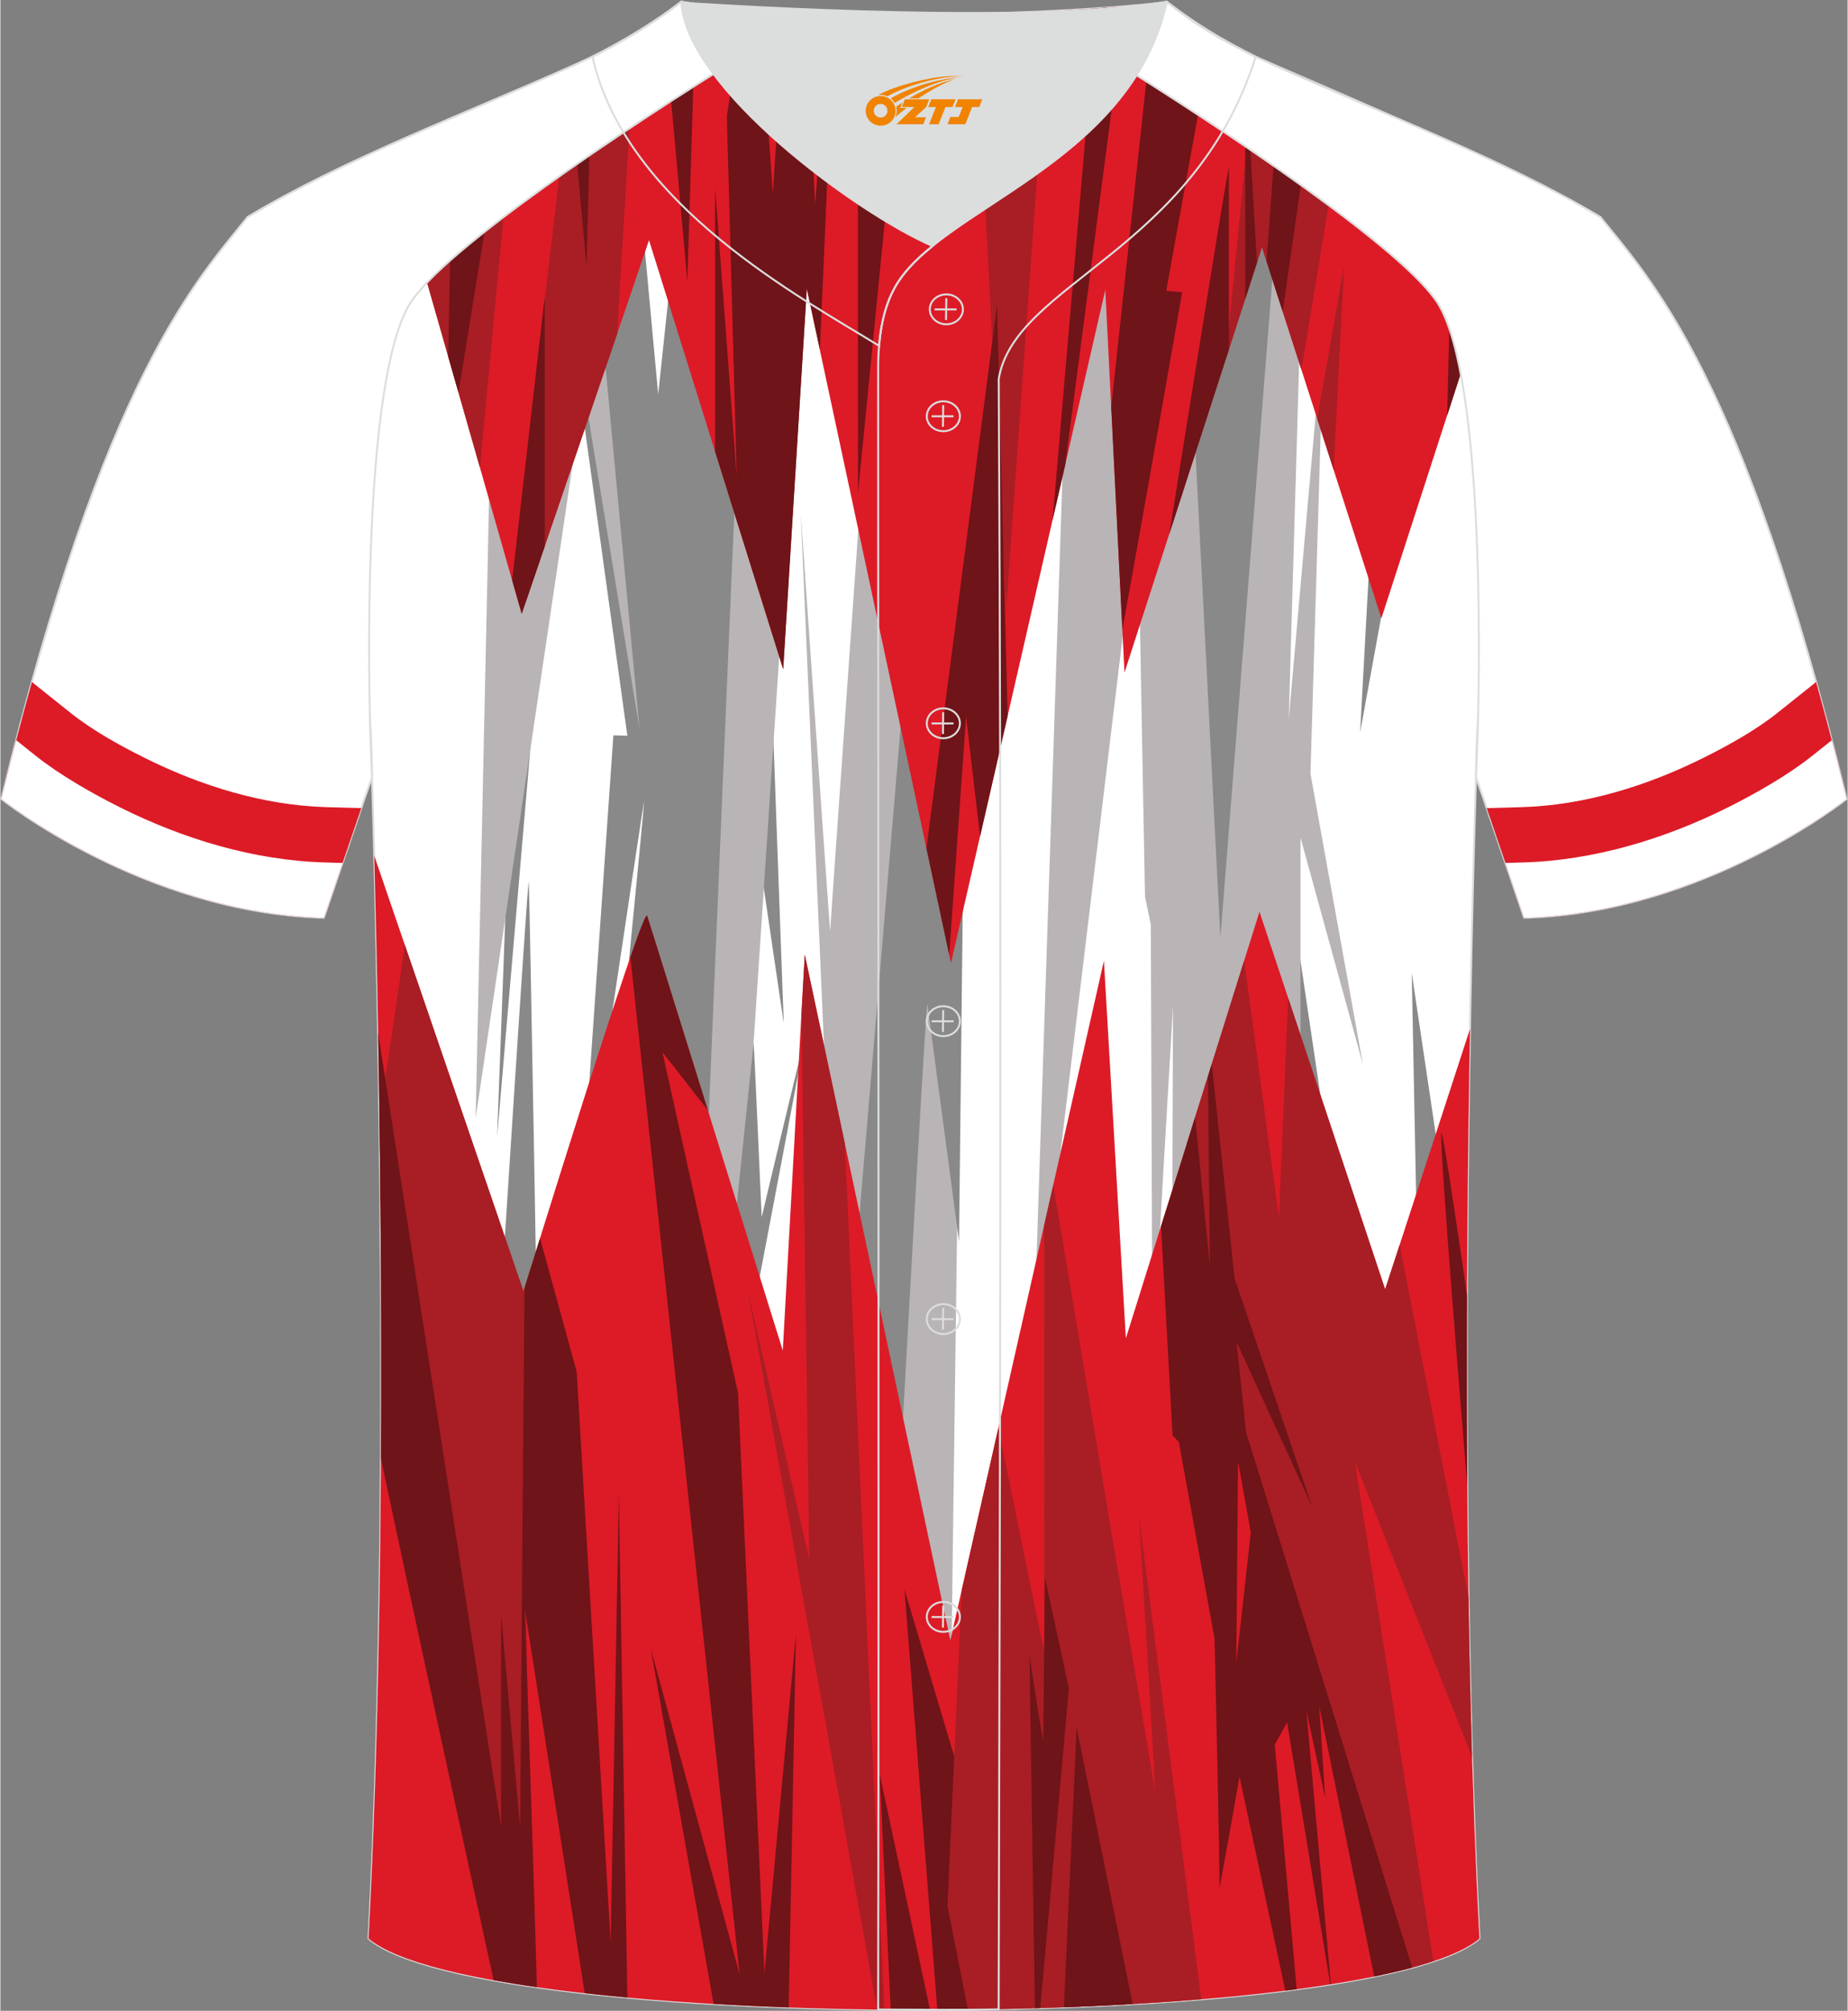
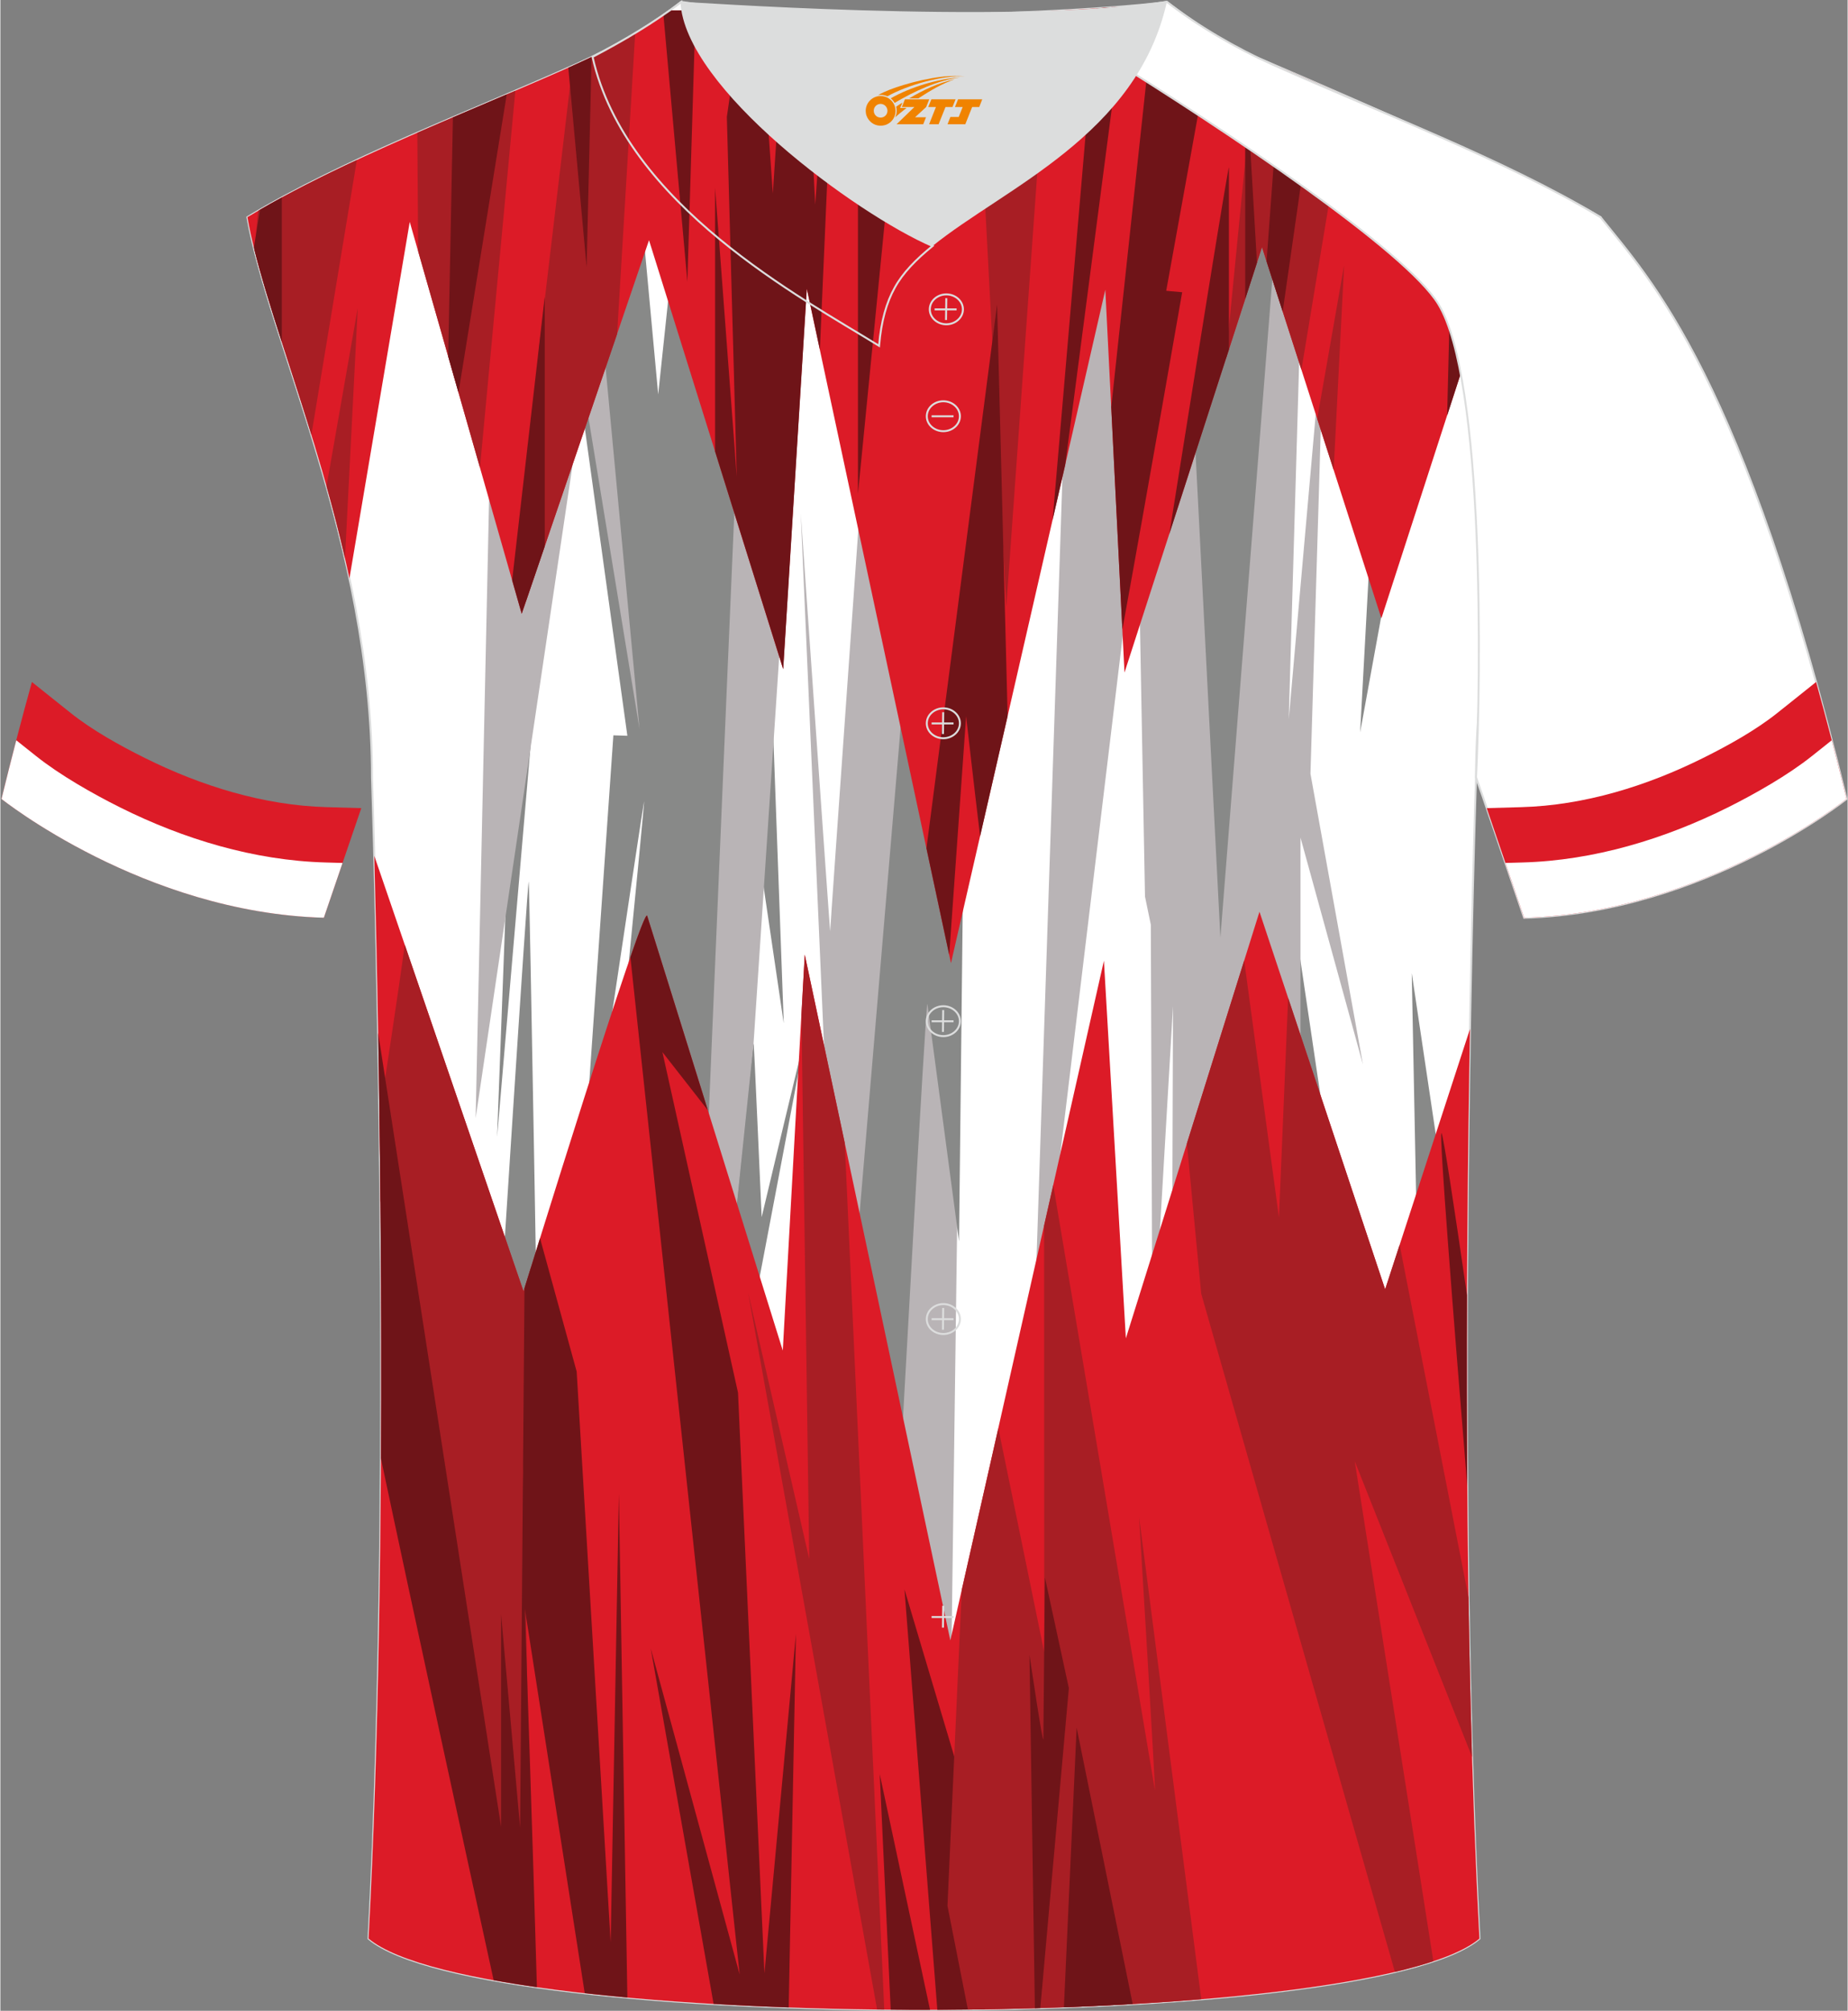
<svg xmlns="http://www.w3.org/2000/svg" version="1.1" id="_x37C_" x="0px" y="0px" width="380.86px" height="414.34px" viewBox="0 0 380.45 414.07" enable-background="new 0 0 380.45 414.07" xml:space="preserve">
  <rect x="0" y="0" width="380.45" height="414.07" fill="#808080" stroke="none" />
  <path fill-rule="evenodd" clip-rule="evenodd" fill="#FFFFFF" stroke="#DCDDDD" stroke-width="0.401" stroke-miterlimit="22.926" d="  M304.62,399.2c-5.39-101.63-0.7-239.16-0.7-239.16c0-47.92,21.37-90.49,25.65-115.31c-15.8-9.54-66.87-31.23-71.06-33.01  c-6.39-2.7-12.78-7.19-18.32-11.34c-6.78,1.26-65.56,5.42-99.99,0c-6.46,5.04-13.94,9.39-21.45,12.77  c-21.89,9.83-48.14,19.66-67.88,31.58c4.3,24.82,25.66,67.4,25.66,115.31c0,0,4.69,137.52-0.7,239.16  C99.03,418.76,281.41,418.76,304.62,399.2z" />
  <g>
    <g>
      <path fill-rule="evenodd" clip-rule="evenodd" fill="#888988" d="M102.45,277.37c0,0,6.16-96.8,6.36-95.79    c0.2,1.02,1.99,107.18,1.99,107.18L102.45,277.37z" />
      <polygon fill-rule="evenodd" clip-rule="evenodd" fill="#888988" points="110.52,138.13 102.3,234.14 105.41,151.09   " />
      <path fill-rule="evenodd" clip-rule="evenodd" fill="#888988" d="M149.93,264.66c0,0,5.07-51.4,5.22-49.72    c0.15,1.68,1.64,35.69,1.64,35.69s9.24-38.89,8.94-37.06c-0.3,1.83-11.33,59.79-11.33,59.79L149.93,264.66z" />
      <polygon fill-rule="evenodd" clip-rule="evenodd" fill="#888988" points="158.66,137.07 161.34,210.74 153.29,156.14   " />
      <path fill-rule="evenodd" clip-rule="evenodd" fill="#B9B4B6" d="M171.36,254.91l-6.52-149.19c0,0,6.06,86.99,6.06,86.04    c0-0.95,7.92-112.73,7.92-112.73s13.51,28.84,13.51,30.03c0,1.19-14.21,160.87-14.21,160.87L171.36,254.91z" />
      <polygon fill-rule="evenodd" clip-rule="evenodd" fill="#B9B4B6" points="195.76,348.68 197.45,222.6 190.92,193.25     178.11,307.92   " />
      <polygon fill-rule="evenodd" clip-rule="evenodd" fill="#B9B4B6" points="212.52,285.58 220.89,33.48 242.9,33.48   " />
      <polygon fill-rule="evenodd" clip-rule="evenodd" fill="#888988" points="284.15,75.31 280.05,150.81 295.14,68.06   " />
      <polygon fill-rule="evenodd" clip-rule="evenodd" fill="#888988" points="291.87,260.93 290.68,200.37 298.43,252.39   " />
      <polygon fill-rule="evenodd" clip-rule="evenodd" fill="#888988" points="276.06,253.81 265.07,179.64 263.95,247.51   " />
      <path fill-rule="evenodd" clip-rule="evenodd" fill="#888988" d="M242.9,24.47l-2.33,106.18l9.99,71.4c0,0,11.5-49.46,11.19-50.97    c-0.31-1.52,6.55-133.3,6.55-133.3L242.9,24.47z" />
      <polygon fill-rule="evenodd" clip-rule="evenodd" fill="#B9B4B6" points="237.27,279.77 236.94,190.41 235.74,184.61     233.94,87.43 244.51,61.27 251.27,193.07 263.86,33.5 268.7,33.11 265.35,148.08 272.62,65.91 269.82,159.33 280.63,219.2     267.77,172.49 267.77,226.53 241.28,275.36 241.51,207.2   " />
      <path fill-rule="evenodd" clip-rule="evenodd" fill="#888988" d="M185.33,302.33c0,0,5.34-97.47,5.59-95.57l6.52,48.86    l1.45-130.15l-11.23-2.36L175,273.11L185.33,302.33z" />
      <polygon fill-rule="evenodd" clip-rule="evenodd" fill="#B9B4B6" points="101.3,72.96 97.88,230.25 122.73,62.79   " />
      <polygon fill-rule="evenodd" clip-rule="evenodd" fill="#B9B4B6" points="164.58,72.27 155.11,214.98 149.93,264.66     139.98,258.92 148.18,57.2   " />
      <polygon fill-rule="evenodd" clip-rule="evenodd" fill="#B9B4B6" points="116.74,63.59 130.75,153.17 134,141.8 123.58,46.67       " />
      <path fill-rule="evenodd" clip-rule="evenodd" fill="#888988" d="M119.04,255.14l7.21-103.72l2.88,0.09L118.74,76.4l0.88,0.47    l12.01,73.21L121.1,37.88l9.8-6.25l4.58,49.59l5.72-54.02c0,0,13.36,5.21,13.1,6.9c-0.25,1.69-9.34,217.39-9.34,217.39    l-21.07,2.64c0,0,8.94-89.85,8.68-89.07C132.33,165.84,119.04,255.14,119.04,255.14z" />
    </g>
    <g>
      <path fill-rule="evenodd" clip-rule="evenodd" fill="#DC1B27" d="M77.01,176.24l30.73,89.69c0,0,24.65-79.86,25.47-77.34    c0.82,2.52,27.93,89.52,27.93,89.52l4.52-81.54l29.99,141.22l31.63-139.96l4.52,77.76l27.52-87.84l25.88,77.76l17.47-53.61    c-0.87,49.33-1.35,125.04,1.95,187.3c-23.21,19.56-205.59,19.56-228.79-0.01C80.11,318.63,78.05,215.54,77.01,176.24z" />
      <g>
        <path fill-rule="evenodd" clip-rule="evenodd" fill="#A81E24" d="M288.19,256.33l14.18,72.62c0.17,10.98,0.41,21.98,0.73,32.83     l-24.16-60.89l16.19,102.96c-2.34,0.78-4.99,1.52-7.92,2.21l-29.33-102.69l-10.56-36.98l-2.95-30.93l11.8-37.66l7.16,52.91     l1.89-45.22l19.98,60.02L288.19,256.33z" />
        <path fill-rule="evenodd" clip-rule="evenodd" fill="#6F1418" d="M146.89,412.65l-12.95-73.22l18.32,67.16l-22.51-209.5     c1.96-5.65,3.28-9.05,3.46-8.5c0.38,1.15,6.24,19.95,12.5,40.03l-9.36-11.97l15.57,70.13l5.44,119.57l6.49-69.89l-1.49,76.91     C157.11,413.19,151.94,412.95,146.89,412.65z" />
        <path fill-rule="evenodd" clip-rule="evenodd" fill="#6F1418" d="M183.37,413.83l-2.26-48.49l10.36,48.52     C188.77,413.87,186.07,413.86,183.37,413.83L183.37,413.83z M192.97,413.86c3.25-0.01,6.5-0.04,9.73-0.09l-3.46-42.73     l-13.04-43.76L192.97,413.86z" />
-         <path fill-rule="evenodd" clip-rule="evenodd" fill="#6F1418" d="M264.64,409.92l-9.42-44.06c0,0-4.37,24.81-4.17,22.78     c0.2-2.03-0.99-51.25-0.99-51.25l-7.35-40.47l-1.29-1.32l-2.38-43.08l7.04-22.47c1.26,12.98,3.02,30.82,3.02,30.36     c0-0.5-0.24-24.23-0.39-38.74l0.79-2.53l4.69,44.08l15.98,47.06l-15.57-33.94l1.97,18.59l34.21,110.24     c-2.4,0.65-5.01,1.26-7.83,1.84l-11.32-55.67l1.22,18.85l-3.87-17.91l5.04,56.33l-0.12,0.02l-8.89-53.95l-2.54,4.58l4.52,50.37     C266.21,409.72,265.43,409.82,264.64,409.92L264.64,409.92z M254.54,342.43l2.99-26.84l-2.62-14.62L254.54,342.43z" />
        <path fill-rule="evenodd" clip-rule="evenodd" fill="#6F1418" d="M302.06,266.72c-2.72-18.83-4.92-33.26-5.26-33.38     c-0.53-0.18,2.43,37.47,5.32,72.72C302.02,292.61,302.01,279.39,302.06,266.72z" />
-         <path fill-rule="evenodd" clip-rule="evenodd" fill="#A81E24" d="M166.59,321.03L154,266.17l26.57,147.64     c0.49,0.01,0.98,0.01,1.47,0.01l-8.14-178.47l-8.23-38.77l-0.69,12.47L166.59,321.03z" />
+         <path fill-rule="evenodd" clip-rule="evenodd" fill="#A81E24" d="M166.59,321.03L154,266.17l26.57,147.64     c0.49,0.01,0.98,0.01,1.47,0.01l-8.14-178.47l-8.23-38.77l-0.69,12.47z" />
        <path fill-rule="evenodd" clip-rule="evenodd" fill="#A81E24" d="M247.33,411.69l-12.81-99.34c0,0,3.49,57.44,3.26,56.24     c-0.19-0.98-15.49-92.15-20.93-124.55l-1.89,8.36l0.03,87.84l-9.45-46.13L198,327.41l-2.94,65.04l4.21,21.37     C216,413.63,232.48,412.92,247.33,411.69z" />
        <path fill-rule="evenodd" clip-rule="evenodd" fill="#6F1418" d="M213.06,413.54l-1.11-72.76c0,0,2.86,19.36,2.86,17.25     c0-2.12,0.32-33.19,0.32-33.19l4.93,22.78l-5.88,65.89C213.81,413.52,213.44,413.53,213.06,413.54z" />
        <path fill-rule="evenodd" clip-rule="evenodd" fill="#6F1418" d="M219.04,413.35l2.62-57.6l11.55,56.93     C228.57,412.95,223.84,413.17,219.04,413.35z" />
        <path fill-rule="evenodd" clip-rule="evenodd" fill="#A81E24" d="M83.28,194.53c-1.26,9.41-3.76,25.64-5.21,35.27     c0.08,5.6,0.14,11.43,0.2,17.44c2.83,20.23,9.35,65.06,9.35,65.06l15.37,72.44c0,0,3.21-2.09,4.96-2.15     c1.75-0.06-0.31-79.46-0.31-79.46l1.69-42.3c-0.99,3.2-1.58,5.1-1.58,5.1L83.28,194.53z" />
        <path fill-rule="evenodd" clip-rule="evenodd" fill="#6F1418" d="M78.38,300.33c6.7,31.78,17.45,81.1,23.21,107.44     c2.82,0.51,5.78,0.99,8.91,1.43c-0.72-26.13-2.49-77.95-2.49-77.95l12.34,79.19c2.85,0.32,5.77,0.62,8.78,0.89l-1.75-103.74     l-1.69,92.38l-7-117.54l-7.55-27.47c-1.6,5.13-2.76,8.88-3.2,10.31l-0.9,111.07l-3.92-43.93v43.76l-25.32-163.5     C78.23,237.14,78.56,267.94,78.38,300.33z" />
      </g>
    </g>
    <g>
      <path fill-rule="evenodd" clip-rule="evenodd" fill="#DC1B27" d="M71.89,119.09l12.42-73.4l23.06,80.7l26.22-76.93l27.62,88.33    l4.87-78.36l29.7,138.9l31.79-138.67l3.95,78.83l28.31-87.62l24.6,76.46l25.02-77.23l7.15,38.79c5.44-17.66,11-32.78,12.97-44.17    c-15.8-9.54-66.87-31.23-71.06-33.01c-5.87-2.48-11.73-6.46-16.94-10.32L228.99,1.5c-16.85,1.25-48.53,2.57-74.16,0.54    l-16.99,0.12c-5.89,4.28-12.47,8.01-19.08,10.98c-21.89,9.83-48.14,19.66-67.88,31.58C53.9,62.17,65.36,88.4,71.89,119.09z" />
      <g>
        <g>
          <path fill-rule="evenodd" clip-rule="evenodd" fill="#A81E24" d="M200.75,2.88L207.17,125l8.76-122.7      C211.25,2.53,206.13,2.73,200.75,2.88z" />
          <path fill-rule="evenodd" clip-rule="evenodd" fill="#A81E24" d="M108.19,123.98l2.7-51.92l6.92-58.49l0.95-0.42      c4.05-1.82,8.1-3.93,11.98-6.27l-3.72,61.9L108.19,123.98z" />
          <path fill-rule="evenodd" clip-rule="evenodd" fill="#A81E24" d="M98.77,96.28l7.29-77.59c-6.63,2.84-13.44,5.7-20.19,8.65      l0.17,24.39L98.77,96.28z" />
          <path fill-rule="evenodd" clip-rule="evenodd" fill="#A81E24" d="M277.28,19.82l-9.32,56.31l-8.12-25.25l-7.45,23.05l6.1-62.23      l0.03,0.01C260.02,12.36,267.53,15.55,277.28,19.82z" />
          <polygon fill-rule="evenodd" clip-rule="evenodd" fill="#A81E24" points="271.21,86.24 276.75,54.63 274.6,96.77     " />
        </g>
        <path fill-rule="evenodd" clip-rule="evenodd" fill="#6F1418" d="M93.2,24.17l-0.97,49.24l2.12,7.43l9.94-61.41     C100.63,21,96.92,22.58,93.2,24.17z" />
        <path fill-rule="evenodd" clip-rule="evenodd" fill="#6F1418" d="M116.97,13.94l3.77,41.07l1.02-43.27c-1,0.48-2,0.95-3,1.4     C118.16,13.41,117.57,13.68,116.97,13.94z" />
        <path fill-rule="evenodd" clip-rule="evenodd" fill="#6F1418" d="M136.56,3.08c2.19,24.53,4.93,54.93,4.93,54.93l1.69-55.89     l-5.34,0.04C137.41,2.47,136.99,2.78,136.56,3.08z" />
        <polygon fill-rule="evenodd" clip-rule="evenodd" fill="#6F1418" points="105.4,119.48 112.11,61.12 112.11,112.49      107.37,126.39    " />
        <path fill-rule="evenodd" clip-rule="evenodd" fill="#6F1418" d="M147.2,92.97V38.7l4.46,59.46l-2.04-74.08l3.15-21.91     l-4.08,12.6l-0.11-12.68l6.26-0.05c0.54,0.04,1.07,0.08,1.61,0.12l2.64,37.68l2.45-37.35c1.4,0.08,2.82,0.15,4.25,0.21     l2.03,39.42l2.83-39.24l1.15,0.03l-3.02,69.07l-2.68-12.55l-4.87,78.36L147.2,92.97z" />
        <path fill-rule="evenodd" clip-rule="evenodd" fill="#6F1418" d="M176.62,101.72V29.66l3.16,8.99l2.44-35.57     c1.38,0.01,2.75,0.01,4.12,0.01C182.33,43.72,176.62,101.72,176.62,101.72z" />
        <path fill-rule="evenodd" clip-rule="evenodd" fill="#6F1418" d="M190.73,174.68L205.28,62.7l2.17,84.75l-5.67,24.75     c-1.4-11.59-2.88-24.73-2.88-24.73l-3.48,49.14L190.73,174.68z" />
        <path fill-rule="evenodd" clip-rule="evenodd" fill="#6F1418" d="M216.71,107.07l9.03-105.34c1.13-0.08,2.22-0.15,3.25-0.23     l2.64-0.02l-12.32,94.25L216.71,107.07z" />
        <path fill-rule="evenodd" clip-rule="evenodd" fill="#6F1418" d="M237.66,1.43l-8.87,82.38l2.29,45.82     c5.15-28.26,12.32-69.45,12.32-69.45l-3.29-0.3L249.67,7c-2.8-1.77-5.53-3.7-8.09-5.59L237.66,1.43z" />
        <path fill-rule="evenodd" clip-rule="evenodd" fill="#6F1418" d="M240.75,109.96c4.53-28.45,12.28-76.93,12.28-75.45v37.45     L240.75,109.96z" />
        <polygon fill-rule="evenodd" clip-rule="evenodd" fill="#6F1418" points="256.38,61.58 256.38,12.58 258.8,54.1    " />
        <path fill-rule="evenodd" clip-rule="evenodd" fill="#6F1418" d="M263.7,13.93l-2.92,39.89l3.32,10.32l6.76-47.12     C268.11,15.83,265.68,14.78,263.7,13.93z" />
        <path fill-rule="evenodd" clip-rule="evenodd" fill="#6F1418" d="M276.59,19.52l1.51,24.82h5.37l-0.73-22.12     C280.61,21.28,278.55,20.38,276.59,19.52z" />
        <path fill-rule="evenodd" clip-rule="evenodd" fill="#6F1418" d="M299.35,29.69l-1.38,55.89l5.97-18.43l5.18-32.91     C305.96,32.74,302.67,31.21,299.35,29.69z" />
        <path fill-rule="evenodd" clip-rule="evenodd" fill="#A81E24" d="M322.21,40.67L323.59,67c2.68-8.44,4.89-15.94,5.98-22.27     C327.61,43.55,325.1,42.17,322.21,40.67z" />
        <path fill-rule="evenodd" clip-rule="evenodd" fill="#A81E24" d="M73.42,32.94l-9.37,56.6c-4.5-14.66-9.11-27.6-11.74-38.13     l0.78-8.01C59.39,39.74,66.27,36.27,73.42,32.94z" />
        <path fill-rule="evenodd" clip-rule="evenodd" fill="#A81E24" d="M67.17,100.13l6.43-36.72l-2.63,51.54     C69.81,109.87,68.52,104.92,67.17,100.13z" />
        <path fill-rule="evenodd" clip-rule="evenodd" fill="#6F1418" d="M52.21,50.99l1.26-7.8c1.47-0.85,2.97-1.69,4.49-2.52v29.74     C55.66,63.28,53.63,56.76,52.21,50.99z" />
        <path fill-rule="evenodd" clip-rule="evenodd" fill="#6F1418" d="M322.74,69.68c-1.58-12.82-2.97-23.96-3.83-30.69l-0.95-0.47     v46.04C319.6,79.35,321.23,74.38,322.74,69.68z" />
      </g>
    </g>
  </g>
  <path fill-rule="evenodd" clip-rule="evenodd" fill="#FFFFFF" stroke="#DCDDDD" stroke-width="0.401" stroke-miterlimit="22.926" d="  M303.92,160.05L303.92,160.05c1.03-20.56,1.79-81.86-7.78-97.46c-6.74-10.98-43.54-35.63-68.76-51.24  c-5.55-3.42-10.56-6.41-14.58-8.75c10.01-0.3,19.55-0.97,27.46-2.21c6.33,4.94,14.29,9.57,21.65,12.86  c21.84,9.8,47.99,19.6,67.67,31.49c10.26,12.85,29.42,32.52,50.64,119.78c0,0-29.26,23.43-66.39,24.46  C312.83,186.06,304.03,160.19,303.92,160.05z" />
  <g>
    <path fill-rule="evenodd" clip-rule="evenodd" fill="#DC1B27" d="M366.02,146.78c-4.49,3.59-10.17,6.74-15.32,9.3   c-11.58,5.77-24.5,9.78-37.5,10.13l-7.08,0.2c2.71,7.9,7.03,20.57,7.71,22.56c37.13-1.03,66.39-24.46,66.39-24.46   c-2.11-8.68-4.2-16.67-6.26-24.07L366.02,146.78z" />
    <path fill-rule="evenodd" clip-rule="evenodd" fill="#FFFFFF" d="M373.12,155.67c-4.95,3.95-11.72,7.79-17.34,10.6   c-13.07,6.52-27.59,10.92-42.26,11.33l-3.54,0.1c1.83,5.35,3.46,10.12,3.85,11.28c37.13-1.03,66.39-24.46,66.39-24.46   c-1.02-4.18-2.03-8.21-3.04-12.08L373.12,155.67z" />
  </g>
-   <path fill-rule="evenodd" clip-rule="evenodd" fill="#FFFFFF" stroke="#DCDDDD" stroke-width="0.401" stroke-miterlimit="22.926" d="  M76.53,160.05L76.53,160.05c-1.03-20.56-1.79-81.86,7.78-97.46c6.74-10.98,43.54-35.63,68.76-51.24c5.55-3.42,10.56-6.41,14.58-8.75  c-10.01-0.3-19.55-0.97-27.46-2.21c-6.33,4.94-14.29,9.57-21.65,12.86c-21.84,9.8-47.99,19.6-67.67,31.49  C40.61,57.58,21.45,77.25,0.22,164.51c0,0,29.26,23.43,66.39,24.46C67.61,186.06,76.42,160.19,76.53,160.05z" />
  <g>
    <path fill-rule="evenodd" clip-rule="evenodd" fill="#DC1B27" d="M14.43,146.78c4.49,3.59,10.17,6.74,15.32,9.3   c11.58,5.77,24.5,9.78,37.5,10.13l7.08,0.2c-2.71,7.9-7.03,20.57-7.71,22.56c-37.13-1.03-66.39-24.46-66.39-24.46   c2.11-8.68,4.2-16.67,6.26-24.07L14.43,146.78z" />
    <path fill-rule="evenodd" clip-rule="evenodd" fill="#FFFFFF" d="M7.33,155.67c4.95,3.95,11.72,7.79,17.34,10.6   c13.07,6.52,27.59,10.92,42.26,11.33l3.54,0.1c-1.83,5.35-3.46,10.12-3.85,11.28c-37.13-1.03-66.39-24.46-66.39-24.46   c1.02-4.18,2.03-8.21,3.04-12.08L7.33,155.67z" />
  </g>
  <path fill-rule="evenodd" clip-rule="evenodd" fill="#DCDDDD" d="M191.99,50.66c14.81-11.98,42.14-22.83,48.25-50.27  c-34.6,4.8-100.04-0.19-99.99,0C141.14,18.02,176.2,43.82,191.99,50.66z" />
  <path fill-rule="evenodd" clip-rule="evenodd" fill="none" stroke="#DCDDDD" stroke-width="0.401" stroke-miterlimit="22.926" d="  M140.26,0.39c-5.89,4.42-11.78,7.9-18.3,11.33c6.83,30.51,43.24,49.73,59.01,59.49c0.43-5.17,1.57-9,3.21-11.94  c1.67-3.07,4.41-5.86,7.8-8.61C176.19,43.81,141.14,18.02,140.26,0.39z" />
-   <path fill-rule="evenodd" clip-rule="evenodd" fill="none" stroke="#DCDDDD" stroke-width="0.401" stroke-miterlimit="22.926" d="  M258.53,11.72c-7.75-3.99-10.64-5.36-18.29-11.33c-7.51,33.73-47.07,42.4-56.06,58.88c-2.05,3.7-3.32,8.77-3.4,16.13  c0,112.84,0.19,225.57,0,338.41c8.37,0,16.45,0.13,24.82-0.03c0.26-111.84,0.66-223.91,0.01-335.74  C208.9,58.22,245.84,51.86,258.53,11.72z" />
  <path fill-rule="evenodd" clip-rule="evenodd" fill="none" stroke="#DCDDDD" stroke-width="0.401" stroke-miterlimit="22.926" d="  M198.24,63.7c0-1.69-1.53-3.08-3.41-3.08c-1.88,0-3.41,1.38-3.41,3.08c0,1.69,1.53,3.08,3.41,3.08  C196.71,66.77,198.24,65.39,198.24,63.7z" />
  <line fill-rule="evenodd" clip-rule="evenodd" fill="none" stroke="#DCDDDD" stroke-width="0.401" stroke-miterlimit="22.926" x1="194.82" y1="61.4" x2="194.76" y2="65.89" />
  <line fill-rule="evenodd" clip-rule="evenodd" fill="none" stroke="#DCDDDD" stroke-width="0.401" stroke-miterlimit="22.926" x1="192.41" y1="63.71" x2="196.94" y2="63.71" />
  <path fill-rule="evenodd" clip-rule="evenodd" fill="none" stroke="#DCDDDD" stroke-width="0.401" stroke-miterlimit="22.926" d="  M194.21,88.79c1.87,0,3.41-1.38,3.41-3.08c0-1.69-1.54-3.08-3.41-3.08c-1.87,0-3.41,1.38-3.41,3.08  C190.79,87.41,192.32,88.79,194.21,88.79z" />
-   <line fill-rule="evenodd" clip-rule="evenodd" fill="none" stroke="#DCDDDD" stroke-width="0.401" stroke-miterlimit="22.926" x1="194.18" y1="83.42" x2="194.13" y2="87.9" />
  <line fill-rule="evenodd" clip-rule="evenodd" fill="none" stroke="#DCDDDD" stroke-width="0.401" stroke-miterlimit="22.926" x1="191.79" y1="85.72" x2="196.31" y2="85.72" />
  <path fill-rule="evenodd" clip-rule="evenodd" fill="none" stroke="#DCDDDD" stroke-width="0.401" stroke-miterlimit="22.926" d="  M194.21,152.02c1.87,0,3.41-1.38,3.41-3.08c0-1.69-1.54-3.08-3.41-3.08c-1.87,0-3.41,1.38-3.41,3.08  C190.79,150.64,192.32,152.02,194.21,152.02z" />
  <line fill-rule="evenodd" clip-rule="evenodd" fill="none" stroke="#DCDDDD" stroke-width="0.401" stroke-miterlimit="22.926" x1="194.18" y1="146.66" x2="194.13" y2="151.15" />
  <line fill-rule="evenodd" clip-rule="evenodd" fill="none" stroke="#DCDDDD" stroke-width="0.401" stroke-miterlimit="22.926" x1="191.79" y1="148.97" x2="196.31" y2="148.97" />
  <path fill-rule="evenodd" clip-rule="evenodd" fill="none" stroke="#DCDDDD" stroke-width="0.401" stroke-miterlimit="22.926" d="  M194.21,213.36c1.87,0,3.41-1.38,3.41-3.08c0-1.69-1.54-3.08-3.41-3.08c-1.87,0-3.41,1.37-3.41,3.08  C190.79,211.98,192.32,213.36,194.21,213.36z" />
  <line fill-rule="evenodd" clip-rule="evenodd" fill="none" stroke="#DCDDDD" stroke-width="0.401" stroke-miterlimit="22.926" x1="194.18" y1="208" x2="194.13" y2="212.49" />
  <line fill-rule="evenodd" clip-rule="evenodd" fill="none" stroke="#DCDDDD" stroke-width="0.401" stroke-miterlimit="22.926" x1="191.79" y1="210.3" x2="196.31" y2="210.3" />
  <path fill-rule="evenodd" clip-rule="evenodd" fill="none" stroke="#DCDDDD" stroke-width="0.401" stroke-miterlimit="22.926" d="  M194.21,274.7c1.87,0,3.41-1.37,3.41-3.08c0-1.69-1.54-3.08-3.41-3.08c-1.87,0-3.41,1.38-3.41,3.08  C190.79,273.32,192.32,274.7,194.21,274.7z" />
  <line fill-rule="evenodd" clip-rule="evenodd" fill="none" stroke="#DCDDDD" stroke-width="0.401" stroke-miterlimit="22.926" x1="194.18" y1="269.34" x2="194.13" y2="273.82" />
  <line fill-rule="evenodd" clip-rule="evenodd" fill="none" stroke="#DCDDDD" stroke-width="0.401" stroke-miterlimit="22.926" x1="191.79" y1="271.64" x2="196.31" y2="271.64" />
-   <path fill-rule="evenodd" clip-rule="evenodd" fill="none" stroke="#DCDDDD" stroke-width="0.401" stroke-miterlimit="22.926" d="  M194.21,336.03c1.87,0,3.41-1.38,3.41-3.08c0-1.69-1.54-3.08-3.41-3.08c-1.87,0-3.41,1.38-3.41,3.08  C190.79,334.66,192.32,336.03,194.21,336.03z" />
  <line fill-rule="evenodd" clip-rule="evenodd" fill="none" stroke="#DCDDDD" stroke-width="0.401" stroke-miterlimit="22.926" x1="194.18" y1="330.67" x2="194.13" y2="335.16" />
  <line fill-rule="evenodd" clip-rule="evenodd" fill="none" stroke="#DCDDDD" stroke-width="0.401" stroke-miterlimit="22.926" x1="191.79" y1="332.98" x2="196.31" y2="332.98" />
  <g id="图层_x0020_1">
    <path fill="#F08300" d="M178.4,23.85c0.416,1.136,1.472,1.984,2.752,2.032c0.144,0,0.304,0,0.448-0.016h0.016   c0.016,0,0.064,0,0.128-0.016c0.032,0,0.048-0.016,0.08-0.016c0.064-0.016,0.144-0.032,0.224-0.048c0.016,0,0.016,0,0.032,0   c0.192-0.048,0.4-0.112,0.576-0.208c0.192-0.096,0.4-0.224,0.608-0.384c0.672-0.56,1.104-1.408,1.104-2.352   c0-0.224-0.032-0.448-0.08-0.672l0,0C184.24,21.97,184.19,21.8,184.11,21.62C183.64,20.53,182.56,19.77,181.29,19.77C179.6,19.77,178.22,21.14,178.22,22.84C178.22,23.19,178.28,23.53,178.4,23.85L178.4,23.85L178.4,23.85z M182.7,22.87L182.7,22.87C182.67,23.65,182.01,24.25,181.23,24.21C180.44,24.18,179.85,23.53,179.88,22.74c0.032-0.784,0.688-1.376,1.472-1.344   C182.12,21.43,182.73,22.1,182.7,22.87L182.7,22.87z" />
    <polygon fill="#F08300" points="196.73,20.45 ,196.09,22.04 ,194.65,22.04 ,193.23,25.59 ,191.28,25.59 ,192.68,22.04 ,191.1,22.04    ,191.74,20.45" />
    <path fill="#F08300" d="M198.7,15.72c-1.008-0.096-3.024-0.144-5.056,0.112c-2.416,0.304-5.152,0.912-7.616,1.664   C183.98,18.1,182.11,18.82,180.76,19.59C180.96,19.56,181.15,19.54,181.34,19.54c0.48,0,0.944,0.112,1.36,0.288   C186.8,17.51,194,15.46,198.7,15.72L198.7,15.72L198.7,15.72z" />
    <path fill="#F08300" d="M184.17,21.19c4-2.368,8.88-4.672,13.488-5.248c-4.608,0.288-10.224,2-14.288,4.304   C183.69,20.5,183.96,20.82,184.17,21.19C184.17,21.19,184.17,21.19,184.17,21.19z" />
    <polygon fill="#F08300" points="202.22,20.45 ,201.6,22.04 ,200.14,22.04 ,198.73,25.59 ,198.27,25.59 ,196.76,25.59 ,195.07,25.59    ,195.66,24.09 ,197.37,24.09 ,198.19,22.04 ,196.6,22.04 ,197.24,20.45" />
    <polygon fill="#F08300" points="191.31,20.45 ,190.67,22.04 ,188.38,24.15 ,190.64,24.15 ,190.06,25.59 ,184.57,25.59 ,188.24,22.04    ,185.66,22.04 ,186.3,20.45" />
    <path fill="#F08300" d="M196.59,16.31c-3.376,0.752-6.464,2.192-9.424,3.952h1.888C191.48,18.69,193.82,17.26,196.59,16.31z    M185.79,21.13C185.16,21.51,185.1,21.56,184.49,21.97c0.064,0.256,0.112,0.544,0.112,0.816c0,0.496-0.112,0.976-0.32,1.392   c0.176-0.16,0.32-0.304,0.432-0.4c0.272-0.24,0.768-0.64,1.6-1.296l0.32-0.256H185.31l0,0L185.79,21.13L185.79,21.13L185.79,21.13z" />
  </g>
</svg>